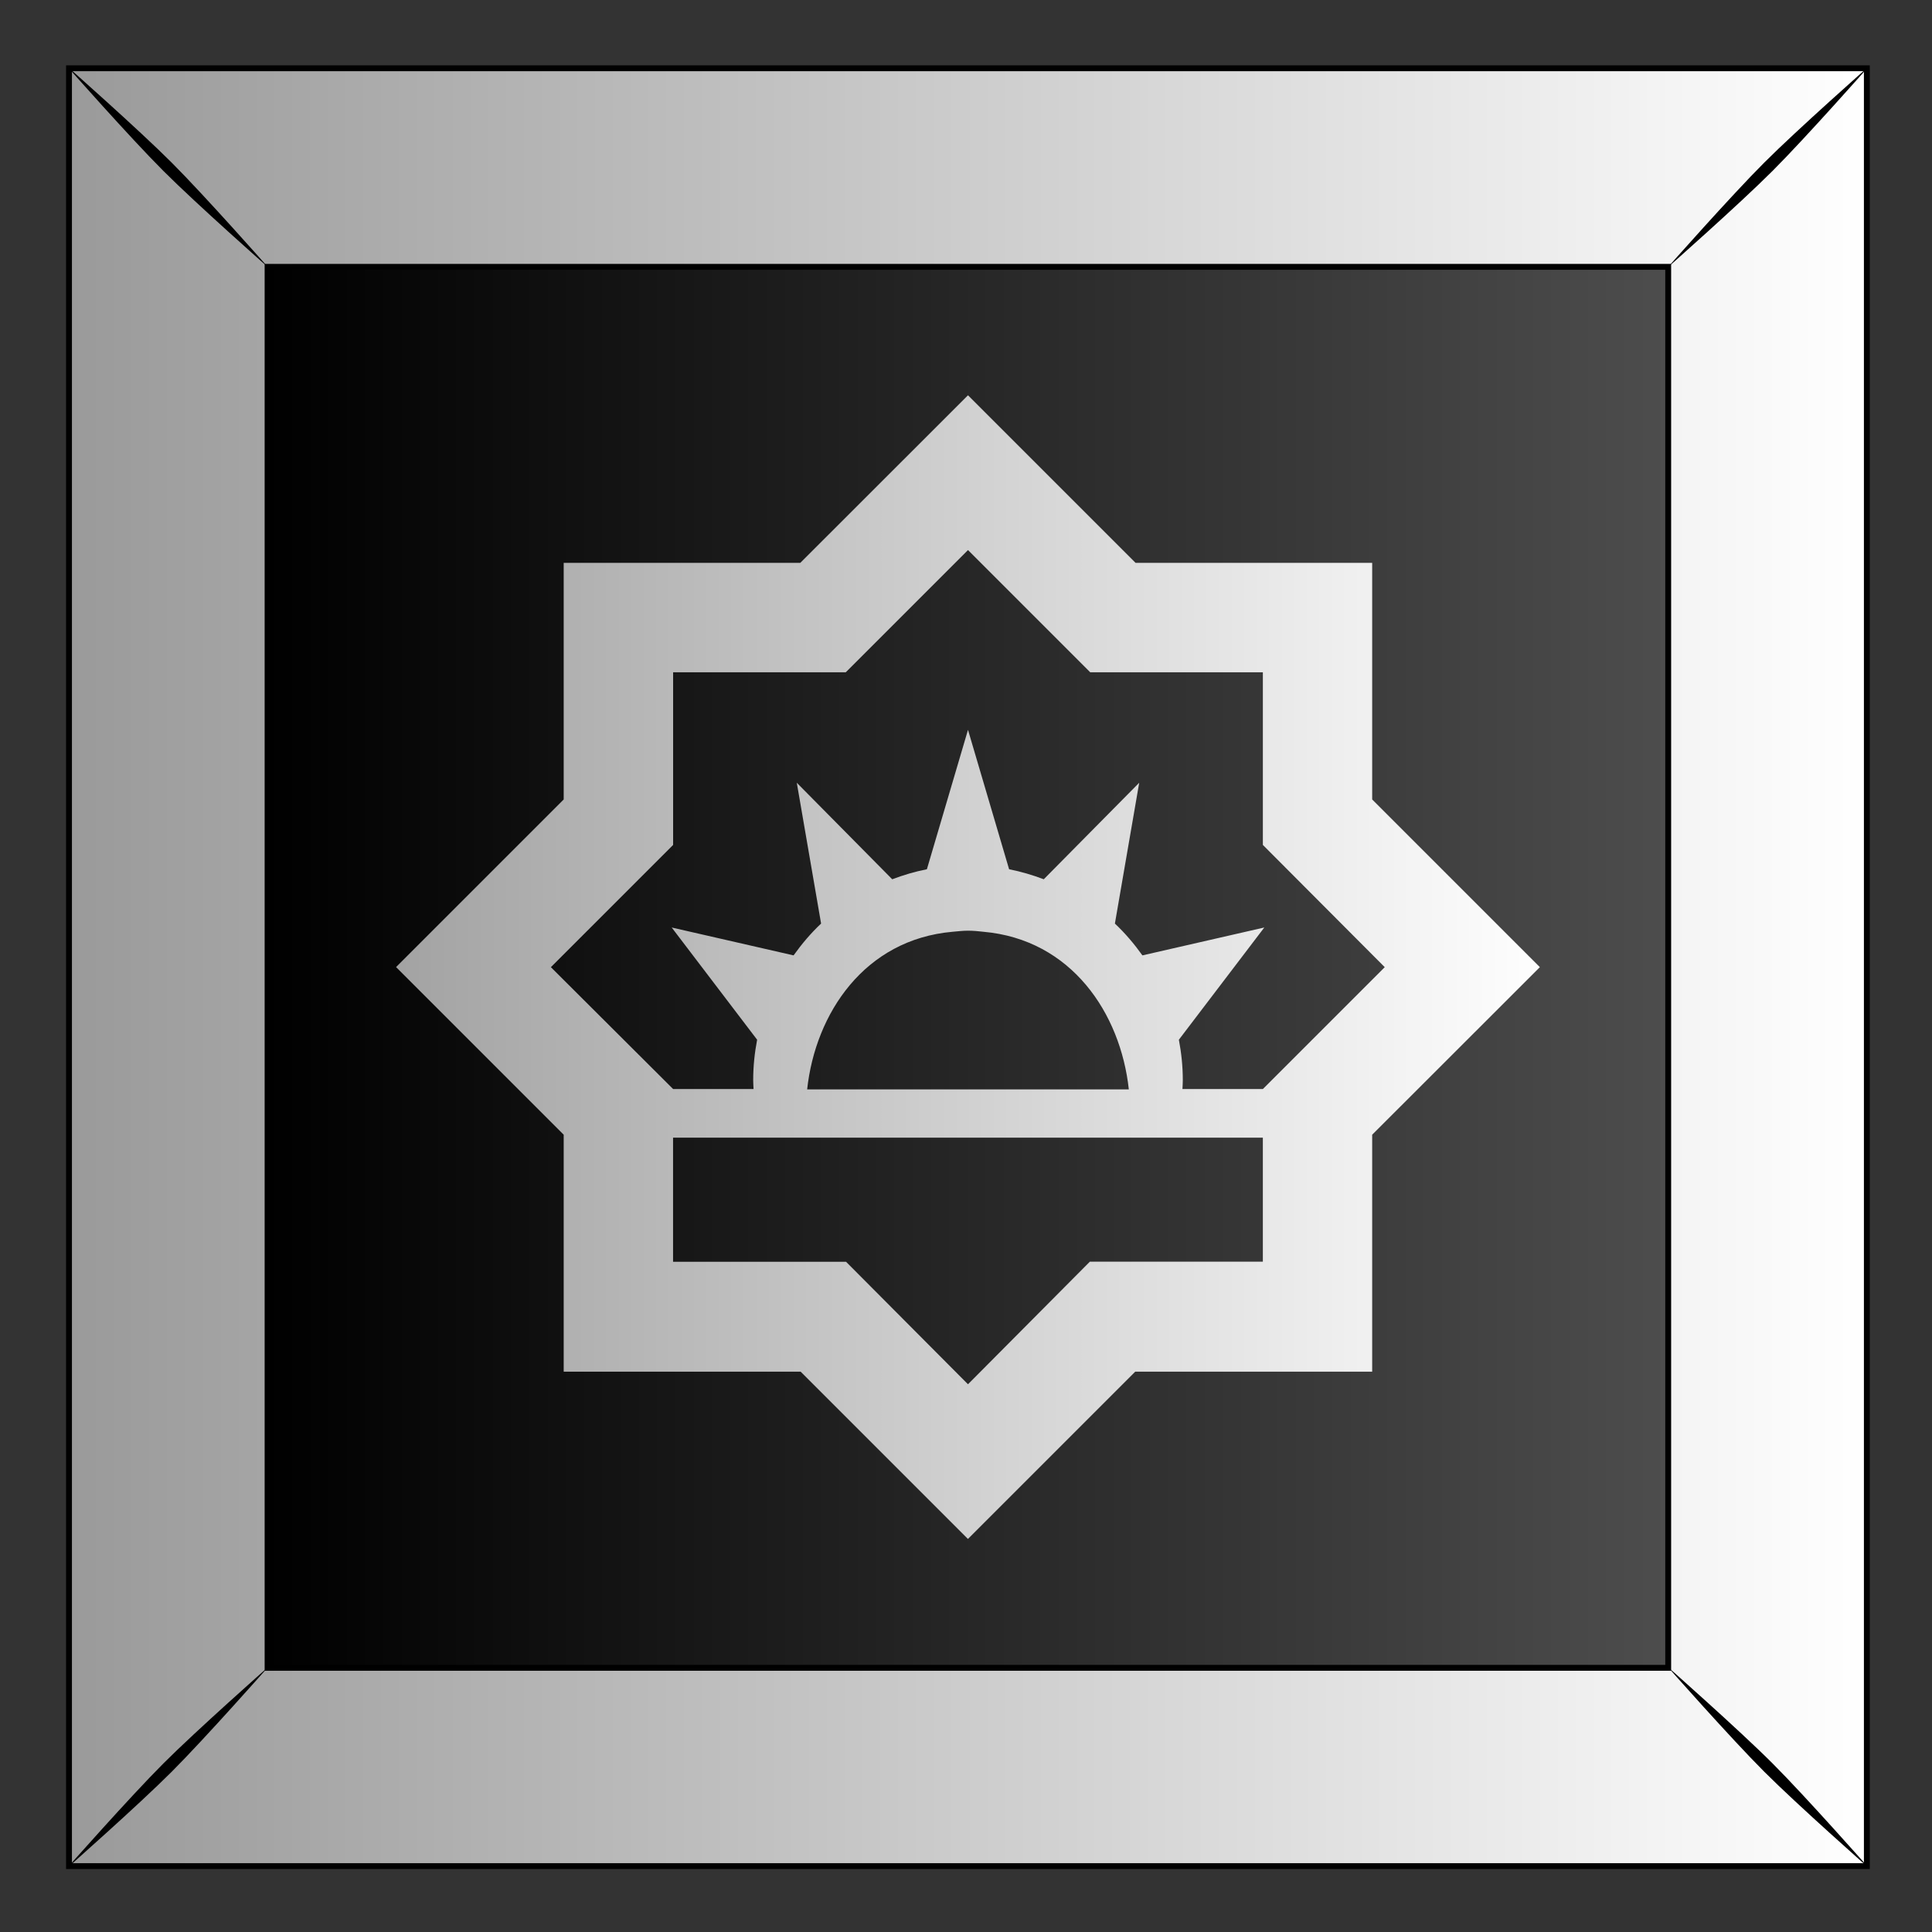
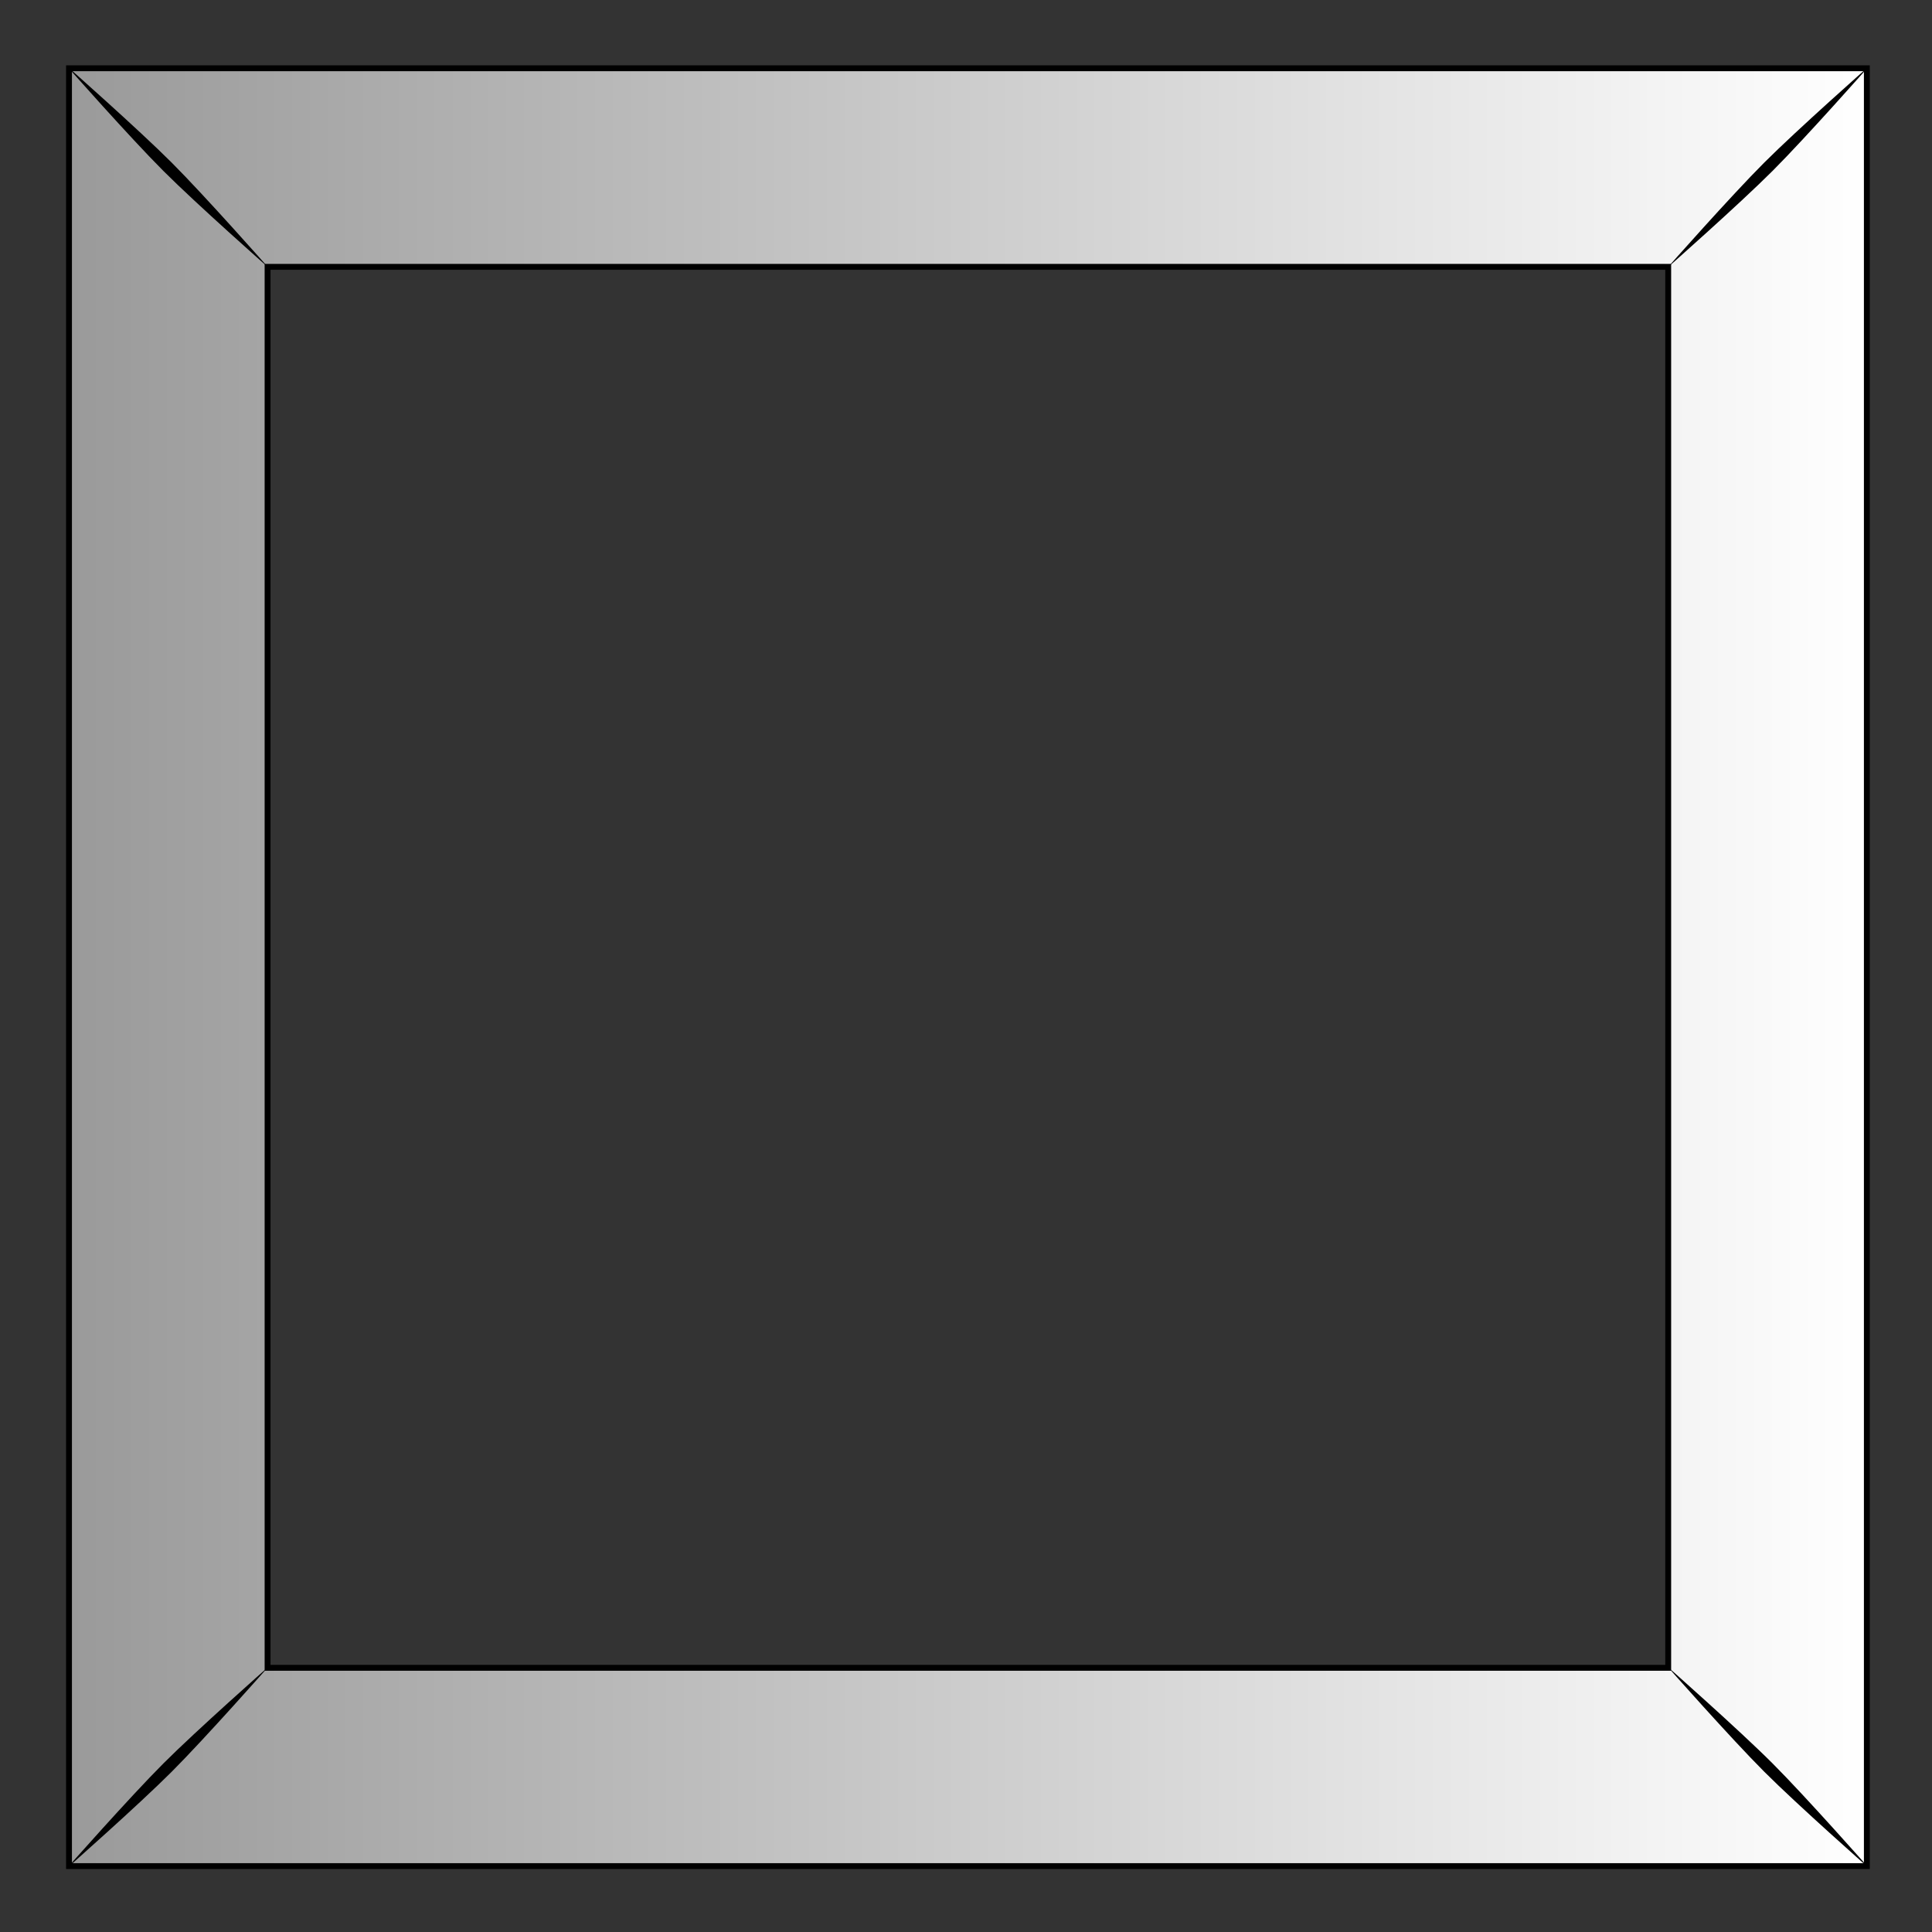
<svg xmlns="http://www.w3.org/2000/svg" xmlns:xlink="http://www.w3.org/1999/xlink" version="1.1" viewBox="0 0 300 300">
  <rect x="0" y="0" width="300" height="300" fill="#333333" stroke="none" />
  <defs>
    <linearGradient id="a">
      <stop stop-color="#fff" offset="0" />
      <stop stop-color="#999" offset="1" />
    </linearGradient>
    <linearGradient id="d" x1="489.04" x2="611.91" y1="79.775" y2="79.775" gradientTransform="translate(4.2505e-6 1.0521e-6)" gradientUnits="userSpaceOnUse">
      <stop offset="0" />
      <stop stop-color="#4d4d4d" offset="1" />
    </linearGradient>
    <linearGradient id="c" x1="629.38" x2="470.39" y1="52.962" y2="52.962" gradientTransform="translate(1.5e-5 -3.05e-6)" gradientUnits="userSpaceOnUse" xlink:href="#a" />
    <linearGradient id="b" x1="759.89" x2="648.33" y1="369.57" y2="369.57" gradientTransform="translate(2.712 147.64)" gradientUnits="userSpaceOnUse" xlink:href="#a" />
  </defs>
  <g transform="translate(0 -752.36)">
    <g transform="matrix(1.776 0 0 1.776 -1113.6 243.11)">
      <g transform="translate(-156.75 157.97)">
        <g transform="translate(-628.3 160)">
          <g transform="translate(946.18 -.014)">
-             <rect x="471.93" y="-25.245" width="157.18" height="157.18" fill="url(#d)" />
            <path d="m471.93-25.248v157.19h157.19v-157.19l-157.19-3e-6zm17.362 17.362 122.46 2.9e-6v122.49h-122.46v-122.49z" fill="url(#c)" stroke="#000" stroke-width=".513" />
            <path d="m471.76-25.42s5.471 6.197 8.419 9.145 9.168 8.442 9.168 8.442-5.494-6.22-8.441-9.168c-2.948-2.947-9.145-8.419-9.145-8.419zm8.419 148.39c-2.947 2.948-8.419 9.145-8.419 9.145s6.197-5.471 9.145-8.419 8.441-9.168 8.441-9.168-6.22 5.494-9.168 8.442zm139.97-139.97c-2.947 2.947-8.441 9.168-8.441 9.168s6.22-5.494 9.168-8.442c2.947-2.947 8.419-9.145 8.419-9.145s-6.197 5.471-9.145 8.419zm-8.441 131.52s5.494 6.22 8.441 9.168c2.948 2.947 9.145 8.419 9.145 8.419s-5.471-6.197-8.419-9.145c-2.947-2.948-9.168-8.442-9.168-8.442z" />
          </g>
        </g>
      </g>
-       <path transform="translate(0 -147.64)" d="m711.66 468.94-14.66 14.65h-20.688v20.688l-14.656 14.656 14.656 14.656v20.719h20.719l14.625 14.625 14.625-14.625h20.719v-20.719l14.66-14.65-14.66-14.66v-20.688h-20.688l-14.656-14.656zm0 13.531 10.688 10.688h15.094v15.094l10.656 10.688-10.656 10.656h-7.031c0.012-0.258 0.031-0.518 0.031-0.781 0-1.211-0.125-2.384-0.344-3.531l7.469-9.812-10.656 2.438c-0.716-1-1.512-1.941-2.406-2.781l2.125-12.312-8.344 8.438c-0.974-0.367-1.988-0.672-3.031-0.875l-3.594-12.188-3.594 12.188c-1.043 0.203-2.058 0.508-3.031 0.875l-8.344-8.438 2.125 12.312c-0.895 0.84-1.69 1.781-2.406 2.781l-10.656-2.438 7.469 9.812c-0.219 1.147-0.344 2.321-0.344 3.531 0 0.263 0.019 0.523 0.031 0.781h-7.031l-10.688-10.656 10.688-10.688v-15.094h15.094l10.688-10.688zm0 33.281c0.455 0 0.899 0.042 1.344 0.094 7.7 0.676 11.994 7.125 12.719 13.781h-28.125c0.725-6.656 5.019-13.105 12.719-13.781 0.438-0.038 0.884-0.094 1.344-0.094zm-25.781 18.094h51.562v10.844h-15.125l-10.656 10.719-10.66-10.71h-15.125v-10.844z" fill="url(#b)" />
    </g>
  </g>
</svg>